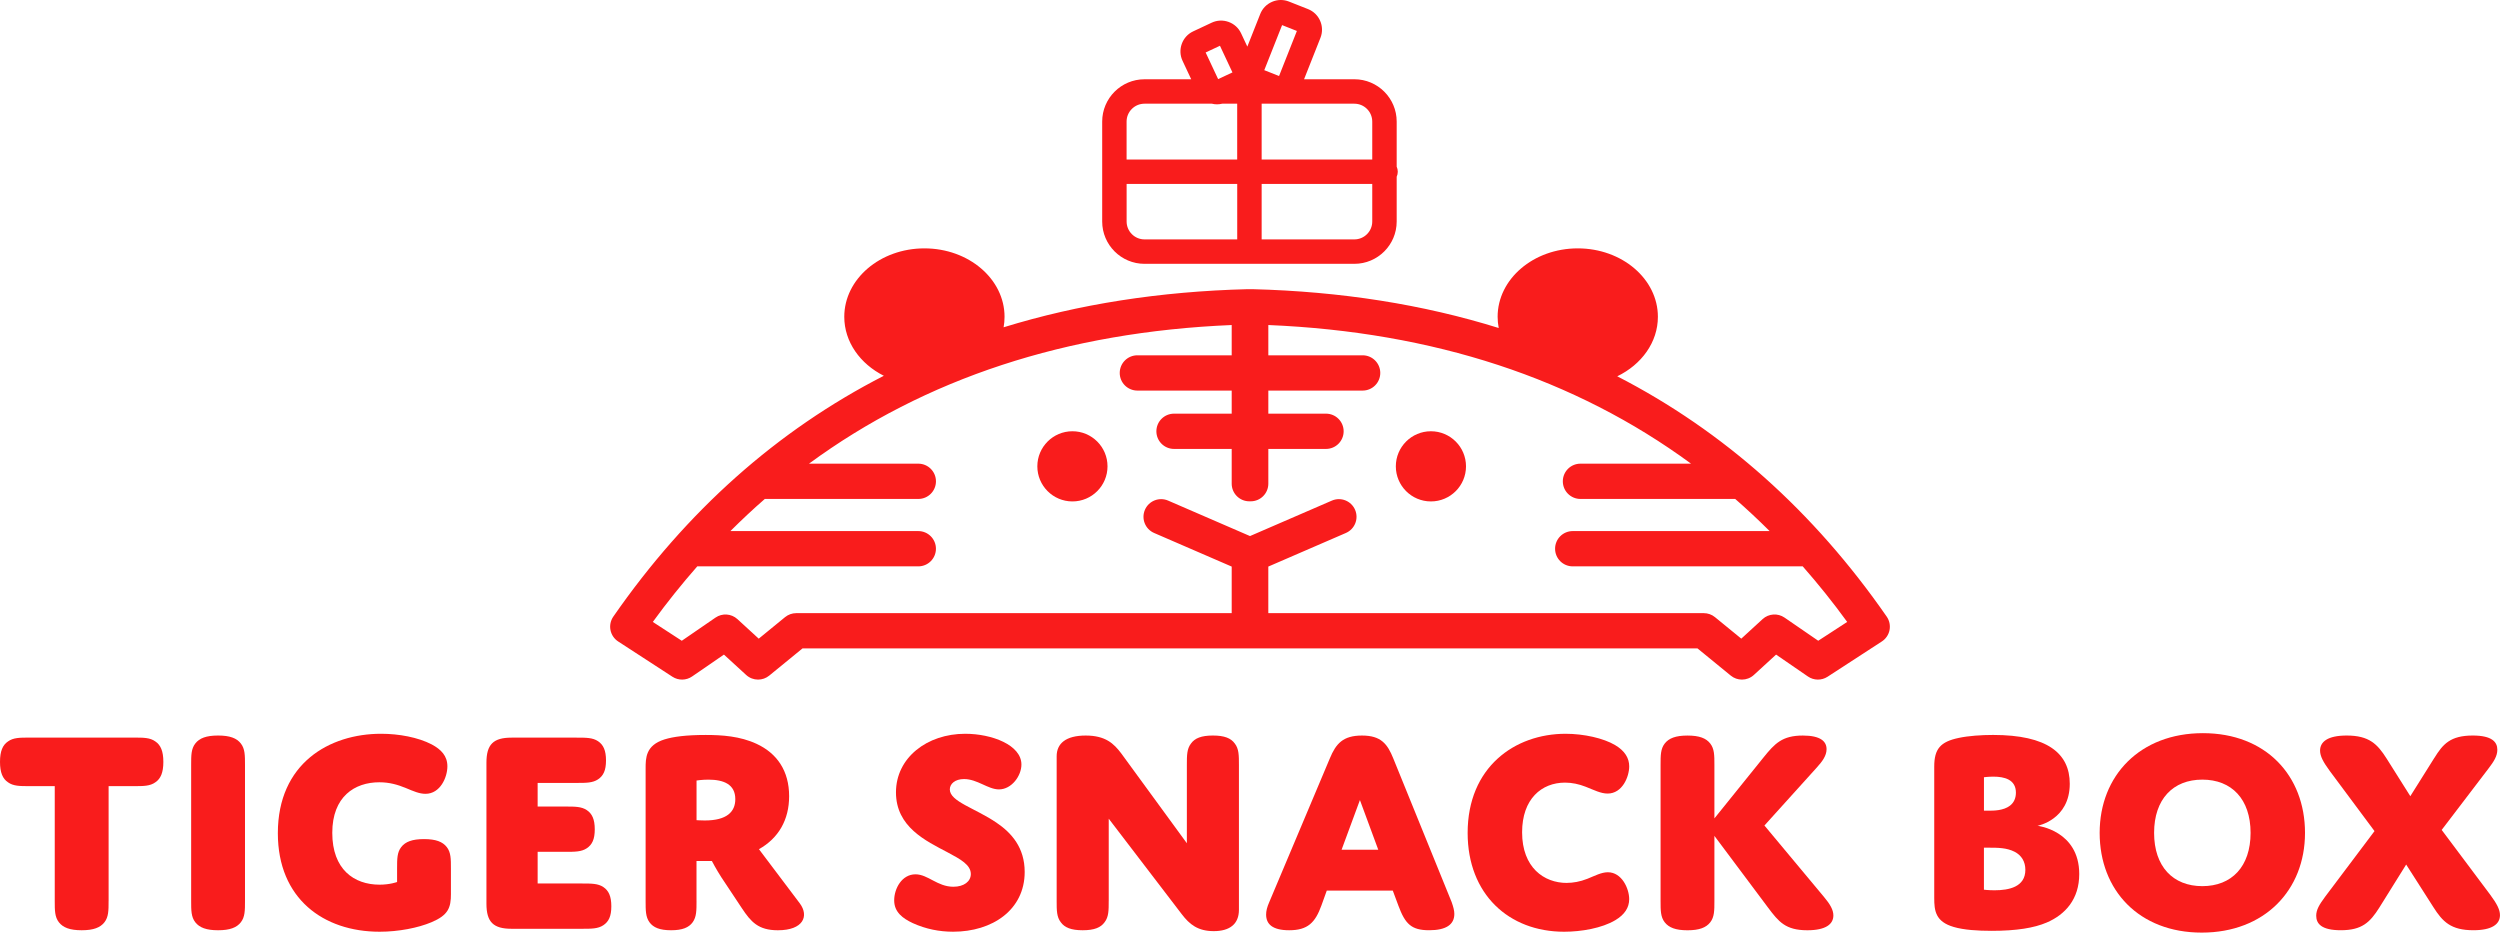
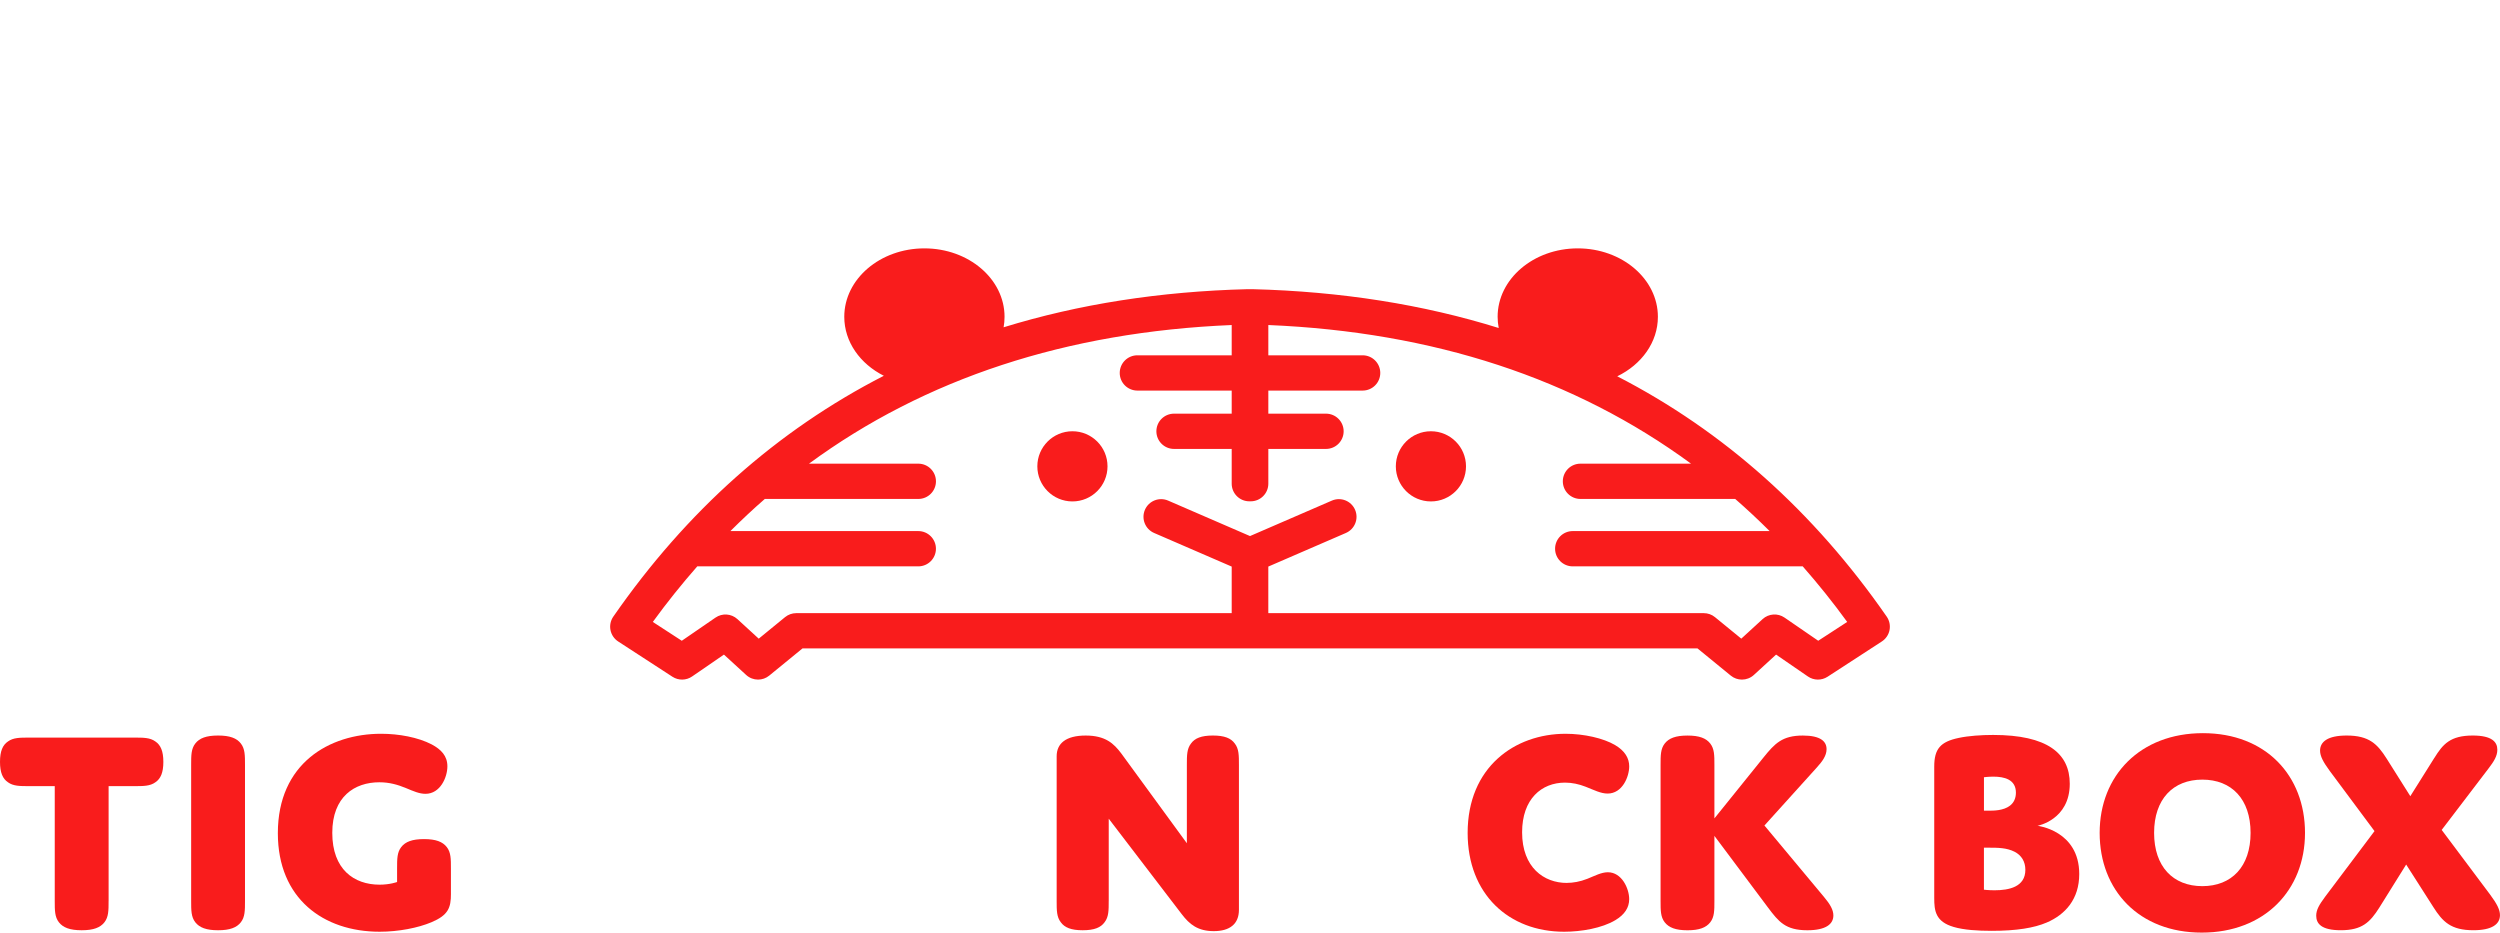
<svg xmlns="http://www.w3.org/2000/svg" viewBox="0 0 1667.27 621.96" id="Layer_1">
  <defs>
    <style>.cls-1{fill:#f91c1c;stroke-width:0px;}</style>
  </defs>
  <path d="m72.42,600.85c0,6.32,0,10.66-2.76,14.21-2.76,3.55-7.3,5.33-15.19,5.33s-12.43-1.78-15.2-5.33c-2.76-3.55-2.76-7.89-2.76-14.21v-76.57h-16.97c-6.32,0-10.66,0-14.21-2.56-3.55-2.37-5.33-6.51-5.33-13.62s1.78-11.25,5.33-13.62c3.55-2.57,7.89-2.57,14.21-2.57h69.86c6.32,0,10.66,0,14.21,2.57,3.55,2.37,5.33,6.51,5.33,13.62s-1.77,11.25-5.33,13.62c-3.55,2.56-7.89,2.56-14.21,2.56h-16.97v76.57Z" class="cls-1" />
  <path d="m163.39,600.85c0,6.32,0,10.66-2.76,14.21-2.76,3.55-7.3,5.33-15.19,5.33s-12.43-1.78-15.2-5.33c-2.76-3.55-2.76-7.89-2.76-14.21v-90.78c0-6.31,0-10.65,2.76-14.21s7.3-5.33,15.2-5.33,12.43,1.77,15.19,5.33c2.76,3.55,2.76,7.89,2.76,14.21v90.78Z" class="cls-1" />
  <path d="m300.74,596.11c0,9.28-1.78,14.21-13.02,18.95-8.88,3.75-21.9,6.32-34.53,6.32-37.5,0-67.89-22.1-67.89-65.71,0-46.57,34.34-66.31,68.87-66.31,11.84,0,24.67,2.37,33.74,7.1,6.31,3.36,10.46,7.7,10.46,14.6,0,7.3-4.74,18.35-14.6,18.35-4.15,0-8.09-1.78-12.83-3.75-5.72-2.37-11.25-3.95-17.96-3.95-16.38,0-31.38,9.47-31.38,33.75s14.41,34.54,31.58,34.54c6.9,0,11.64-1.78,11.64-1.78v-9.08c0-6.32,0-10.66,2.76-14.21,2.76-3.55,7.3-5.33,15.2-5.33s12.43,1.78,15.19,5.33c2.76,3.55,2.76,7.89,2.76,14.21v16.97Z" class="cls-1" />
-   <path d="m358.56,537.89h18.55c6.32,0,10.66,0,14.21,2.37,3.55,2.37,5.33,6.12,5.33,12.83s-1.78,10.26-5.33,12.63c-3.55,2.37-7.89,2.37-14.21,2.37h-18.55v21.12h29.6c6.32,0,10.66,0,14.21,2.37,3.55,2.37,5.33,6.12,5.33,12.83s-1.77,10.26-5.33,12.63c-3.55,2.37-7.89,2.37-14.21,2.37h-46.97c-12.24,0-16.78-4.54-16.78-16.77v-93.94c0-12.24,4.54-16.77,16.78-16.77h43.42c6.32,0,10.66,0,14.21,2.37,3.55,2.37,5.33,6.12,5.33,12.83s-1.78,10.26-5.33,12.63c-3.55,2.37-7.89,2.37-14.21,2.37h-26.05v15.79Z" class="cls-1" />
-   <path d="m464.52,600.85c0,6.32,0,10.66-2.57,14.21-2.56,3.55-6.91,5.33-14.4,5.33s-11.84-1.78-14.41-5.33c-2.57-3.55-2.57-7.89-2.57-14.21v-88.21c0-7.1,0-15.59,12.63-19.53,5.73-1.78,14.21-2.96,27.43-2.96,10.85,0,22.89.79,33.94,5.92,13.61,6.32,21.71,17.96,21.71,34.93,0,15.79-7.1,28.02-20.13,35.33l27.23,36.11c6.32,8.48,2.37,17.96-14.6,17.96-13.02,0-17.96-5.53-24.08-14.8l-13.62-20.52c-3.55-5.53-6.32-10.86-6.32-10.86h-10.26v26.64Zm0-53.87s2.76.2,5.53.2c14.6,0,20.33-5.72,20.33-14.21,0-9.87-7.7-13.02-17.96-13.02-4.34,0-7.89.59-7.89.59v26.44Z" class="cls-1" />
-   <path d="m664.42,548.55c10.26,6.91,18.95,16.77,18.95,32.96,0,25.26-21.51,39.86-47.76,39.86-9.08,0-18.16-1.77-26.84-5.72-6.71-3.16-12.43-7.3-12.43-15.19s5.13-17.37,14.21-17.37c8.29,0,14.6,8.29,25.26,8.29,7.1,0,11.64-3.55,11.64-8.49,0-6.12-6.91-9.87-15.39-14.4-14.6-7.7-34.53-16.97-34.53-40.06s20.72-39.07,46.18-39.07c17.76,0,37.49,7.5,37.49,20.52,0,7.5-6.51,16.58-15,16.58-7.3,0-14.41-6.9-23.29-6.9-5.92,0-9.47,3.16-9.47,6.9,0,8.09,16.77,12.44,30.98,22.1" class="cls-1" />
  <path d="m739.41,600.85c0,6.32,0,10.66-2.76,14.21-2.56,3.55-6.91,5.33-14.6,5.33s-12.04-1.78-14.6-5.33c-2.76-3.55-2.76-7.89-2.76-14.21v-96.5c0-8.49,6.12-13.81,19.34-13.81s18.75,5.33,23.68,11.84l43.81,59.99v-52.3c0-6.31,0-10.65,2.76-14.21,2.56-3.55,6.91-5.33,14.6-5.33s12.04,1.77,14.61,5.33c2.76,3.55,2.76,7.89,2.76,14.21v96.7c0,9.47-6.12,14.21-16.78,14.21s-16.18-4.54-21.31-11.25l-48.74-63.74v54.86Z" class="cls-1" />
-   <path d="m928.85,593.94h-44.01l-3.55,9.87c-4.14,11.45-9.08,16.58-21.51,16.58-11.25,0-15.39-4.14-15.39-10.46,0-2.37.59-4.93,2.17-8.48l40.26-95.52c4.14-10.07,8.88-15.39,21.51-15.39s16.97,5.53,20.92,15.39l38.88,95.71c1.18,3.36,1.78,5.72,1.78,7.89,0,7.1-5.53,10.85-16.78,10.85-11.84,0-15.98-4.14-20.52-16.38l-3.75-10.07Zm-34.14-27.23h24.47l-12.24-33.15-12.23,33.15Z" class="cls-1" />
  <path d="m1044.88,588.81c4.14,0,8.88-.79,13.81-2.76,4.93-1.97,9.27-4.34,13.62-4.34,9.27,0,14.21,10.85,14.21,17.96,0,5.53-2.96,10.26-9.27,14.01-8.88,5.33-22.7,7.7-34.14,7.7-36.9,0-64.33-25.06-64.33-65.91,0-43.81,31.38-66.11,65.32-66.11,12.24,0,25.26,2.96,32.96,7.5,6.71,3.95,9.47,8.88,9.47,14.21,0,6.91-4.54,18.16-14.41,18.16-4.54,0-9.08-2.37-14.6-4.54-4.54-1.77-9.08-2.76-13.81-2.76-15.59,0-28.61,10.85-28.61,33.15,0,23.48,14.6,33.75,29.8,33.75" class="cls-1" />
  <path d="m1143.35,545.79l32.76-40.65c7.5-9.28,12.43-14.6,26.25-14.6,11.84,0,15.79,3.95,15.79,9.08,0,4.34-2.76,8.09-6.51,12.24l-34.93,38.68,39.66,47.56c4.15,4.93,6.32,8.68,6.32,12.43,0,5.73-4.94,9.87-17.37,9.87-14.6,0-19.14-5.72-26.25-15.19l-35.72-47.76v43.42c0,6.31,0,10.66-2.76,14.21-2.76,3.55-7.3,5.33-15.19,5.33s-12.43-1.78-15.19-5.33c-2.76-3.55-2.76-7.89-2.76-14.21v-90.78c0-6.31,0-10.66,2.76-14.21,2.76-3.55,7.3-5.33,15.19-5.33s12.43,1.77,15.19,5.33c2.76,3.55,2.76,7.89,2.76,14.21v35.72Z" class="cls-1" />
  <path d="m1364.95,615.25c-8.29,3.55-19.93,5.53-36.71,5.53-9.27,0-18.55-.59-25.26-2.57-12.24-3.55-13.02-10.85-13.02-19.34v-87.62c0-11.84,4.14-16.58,16.38-19.14,6.51-1.38,15-1.97,22.89-1.97,36.11,0,51.11,12.24,51.11,32.56,0,24.08-21.51,28.02-21.51,28.02,0,0,27.83,3.16,27.83,32.17,0,16.77-9.28,27.03-21.71,32.36m-41.84-74.6h2.96c3.55,0,10.06,0,14.41-3.36,2.56-1.97,3.95-4.93,3.95-8.68,0-8.88-7.89-10.66-15-10.66-3.35,0-6.31.39-6.31.39v22.3Zm0,52.69s2.96.39,7.1.39c9.47,0,20.52-2.17,20.52-13.61,0-5.53-2.57-9.67-7.1-12.04-5.33-2.76-11.45-2.76-17.37-2.76h-3.16v28.02Z" class="cls-1" />
  <path d="m1469.15,488.95c41.84,0,68.08,28.22,68.08,66.5s-27.04,66.51-68.87,66.51-68.08-28.22-68.08-66.51,27.03-66.5,68.87-66.5m-.39,102.03c19.54,0,32.17-13.02,32.17-35.52s-12.63-35.52-32.17-35.52-32.17,13.02-32.17,35.52,12.63,35.52,32.17,35.52" class="cls-1" />
  <path d="m1623.46,505.53c5.72-9.27,10.66-15,25.65-15,12.83,0,16.38,4.34,16.38,9.47,0,4.15-2.17,7.7-6.12,12.83l-30.99,40.65,32.36,43.22c4.54,6.12,6.51,10.07,6.51,13.62,0,5.92-5.13,10.06-17.76,10.06-15,0-20.52-5.72-26.64-15.39l-18.16-28.42-17.96,28.81c-6.12,9.67-11.45,15-25.65,15-12.83,0-16.38-4.34-16.38-9.67,0-3.95,1.98-7.3,5.92-12.63l32.96-43.81-29.8-40.06c-4.34-5.92-6.51-9.87-6.51-13.62,0-5.92,5.13-10.06,17.76-10.06,15,0,20.52,5.72,26.64,15.39l15.79,25.06,15.98-25.46Z" class="cls-1" />
-   <path d="m763.29,175.95h139.95c15.56,0,28.22-12.66,28.22-28.22v-29.86c.46-1.02.73-2.15.73-3.35s-.27-2.32-.73-3.35v-30.09c0-15.56-12.66-28.22-28.22-28.22h-33.55l10.94-27.65c2.99-7.56-.73-16.15-8.29-19.14l-12.73-5.03c-3.66-1.45-7.67-1.38-11.28.19-3.62,1.57-6.41,4.45-7.86,8.1l-8.61,21.76-4.16-8.87h0c-1.67-3.56-4.63-6.26-8.34-7.6-3.71-1.34-7.72-1.16-11.27.51l-12.35,5.79c-3.56,1.67-6.26,4.63-7.6,8.34-1.34,3.71-1.16,7.71.5,11.27l5.79,12.34h-31.15c-15.56,0-28.22,12.66-28.22,28.22v66.64c0,15.56,12.66,28.22,28.22,28.22m-11.93-28.22v-25.06h73.76v36.99h-61.83c-6.58,0-11.93-5.35-11.93-11.93m151.88,11.93h-61.83v-36.99h73.76v25.06c0,6.58-5.35,11.93-11.93,11.93m11.93-78.57v25.29h-73.76v-37.22h61.83c6.58,0,11.93,5.35,11.93,11.93m-60.12-64.34l9.86,3.9-11.89,30.05-9.86-3.9,11.89-30.05Zm-41.44,13.78l8.33,17.77-9.55,4.47-8.33-17.77,9.55-4.48Zm-50.33,38.63h44.94c1.14.27,2.29.42,3.44.42s2.3-.15,3.43-.42h10.01v37.22h-73.76v-25.29c0-6.58,5.35-11.93,11.93-11.93" class="cls-1" />
  <path d="m1258.27,411.23c-48.76-70.28-108.83-123.78-179.71-160.27,16.18-7.84,27.1-22.67,27.1-39.69,0-25.2-23.93-45.63-53.44-45.63s-53.44,20.43-53.44,45.63c0,2.55.26,5.05.73,7.48-50.42-15.71-105.21-24.39-164.29-25.9-.46-.04-2.68-.04-3.14,0-58.48,1.49-112.76,10.01-162.76,25.42.41-2.28.62-4.62.62-7,0-25.2-23.93-45.63-53.44-45.63s-53.44,20.43-53.44,45.63c0,16.77,10.6,31.41,26.38,39.34-71.19,36.49-131.5,90.11-180.42,160.62-1.81,2.62-2.49,5.85-1.88,8.97.61,3.12,2.46,5.86,5.13,7.6l36.2,23.53c3.99,2.59,9.15,2.53,13.08-.17l21.25-14.61,14.82,13.58c2.24,2.06,5.09,3.1,7.95,3.1,2.63,0,5.27-.88,7.44-2.66l22.2-18.15h596.86l22.2,18.15c2.17,1.78,4.81,2.66,7.44,2.66,2.86,0,5.71-1.04,7.95-3.09l14.82-13.59,21.25,14.61c3.92,2.7,9.09,2.76,13.08.17l36.2-23.53c2.67-1.73,4.52-4.47,5.14-7.6.61-3.12-.07-6.36-1.88-8.97m-45.68,16.09l-22.48-15.45c-4.51-3.1-10.58-2.68-14.62,1.02l-14.21,13.03-17.57-14.36c-2.1-1.72-4.73-2.65-7.45-2.65h-290.41v-31.06l51.74-22.41c5.96-2.59,8.7-9.51,6.12-15.47-2.58-5.96-9.51-8.7-15.47-6.12l-54.6,23.65-54.6-23.65c-5.96-2.58-12.89.16-15.47,6.12-2.58,5.96.16,12.89,6.12,15.47l51.74,22.41v31.06h-290.41c-2.71,0-5.34.94-7.45,2.66l-17.56,14.36-14.21-13.03c-4.04-3.7-10.1-4.13-14.62-1.02l-22.48,15.45-19.33-12.56c9.45-13,19.35-25.32,29.65-37.06h147.41c6.5,0,11.76-5.27,11.76-11.76s-5.27-11.77-11.76-11.77h-125.32c7.46-7.43,15.09-14.6,22.95-21.43h102.38c6.5,0,11.76-5.27,11.76-11.76s-5.27-11.77-11.76-11.77h-72.92c77.44-56.83,171.71-87.84,281.91-92.46v20.19h-62.9c-6.5,0-11.77,5.27-11.77,11.77s5.27,11.76,11.77,11.76h62.9v15.39h-38.46c-6.5,0-11.77,5.27-11.77,11.76s5.27,11.76,11.77,11.76h38.46v23.18c0,6.5,5.27,11.76,11.76,11.76.15,0,.3-.02.46-.02.15,0,.3.02.45.02,6.5,0,11.76-5.27,11.76-11.76v-23.18h38.47c6.5,0,11.76-5.27,11.76-11.76s-5.27-11.76-11.76-11.76h-38.47v-15.39h62.9c6.5,0,11.76-5.27,11.76-11.76s-5.27-11.77-11.76-11.77h-62.9v-20.19c110.2,4.62,204.48,35.63,281.91,92.46h-73.75c-6.5,0-11.76,5.27-11.76,11.77s5.27,11.76,11.76,11.76h103.21c7.85,6.84,15.49,14,22.95,21.43h-131.31c-6.5,0-11.77,5.27-11.77,11.77s5.27,11.76,11.77,11.76h153.39c10.3,11.73,20.21,24.06,29.65,37.06l-19.33,12.56Z" class="cls-1" />
  <path d="m715.21,287.61c-12.92,0-23.4,10.48-23.4,23.4s10.48,23.4,23.4,23.4,23.4-10.48,23.4-23.4-10.48-23.4-23.4-23.4" class="cls-1" />
  <path d="m954.29,287.61c-12.92,0-23.4,10.48-23.4,23.4s10.48,23.4,23.4,23.4,23.4-10.48,23.4-23.4-10.48-23.4-23.4-23.4" class="cls-1" />
</svg>